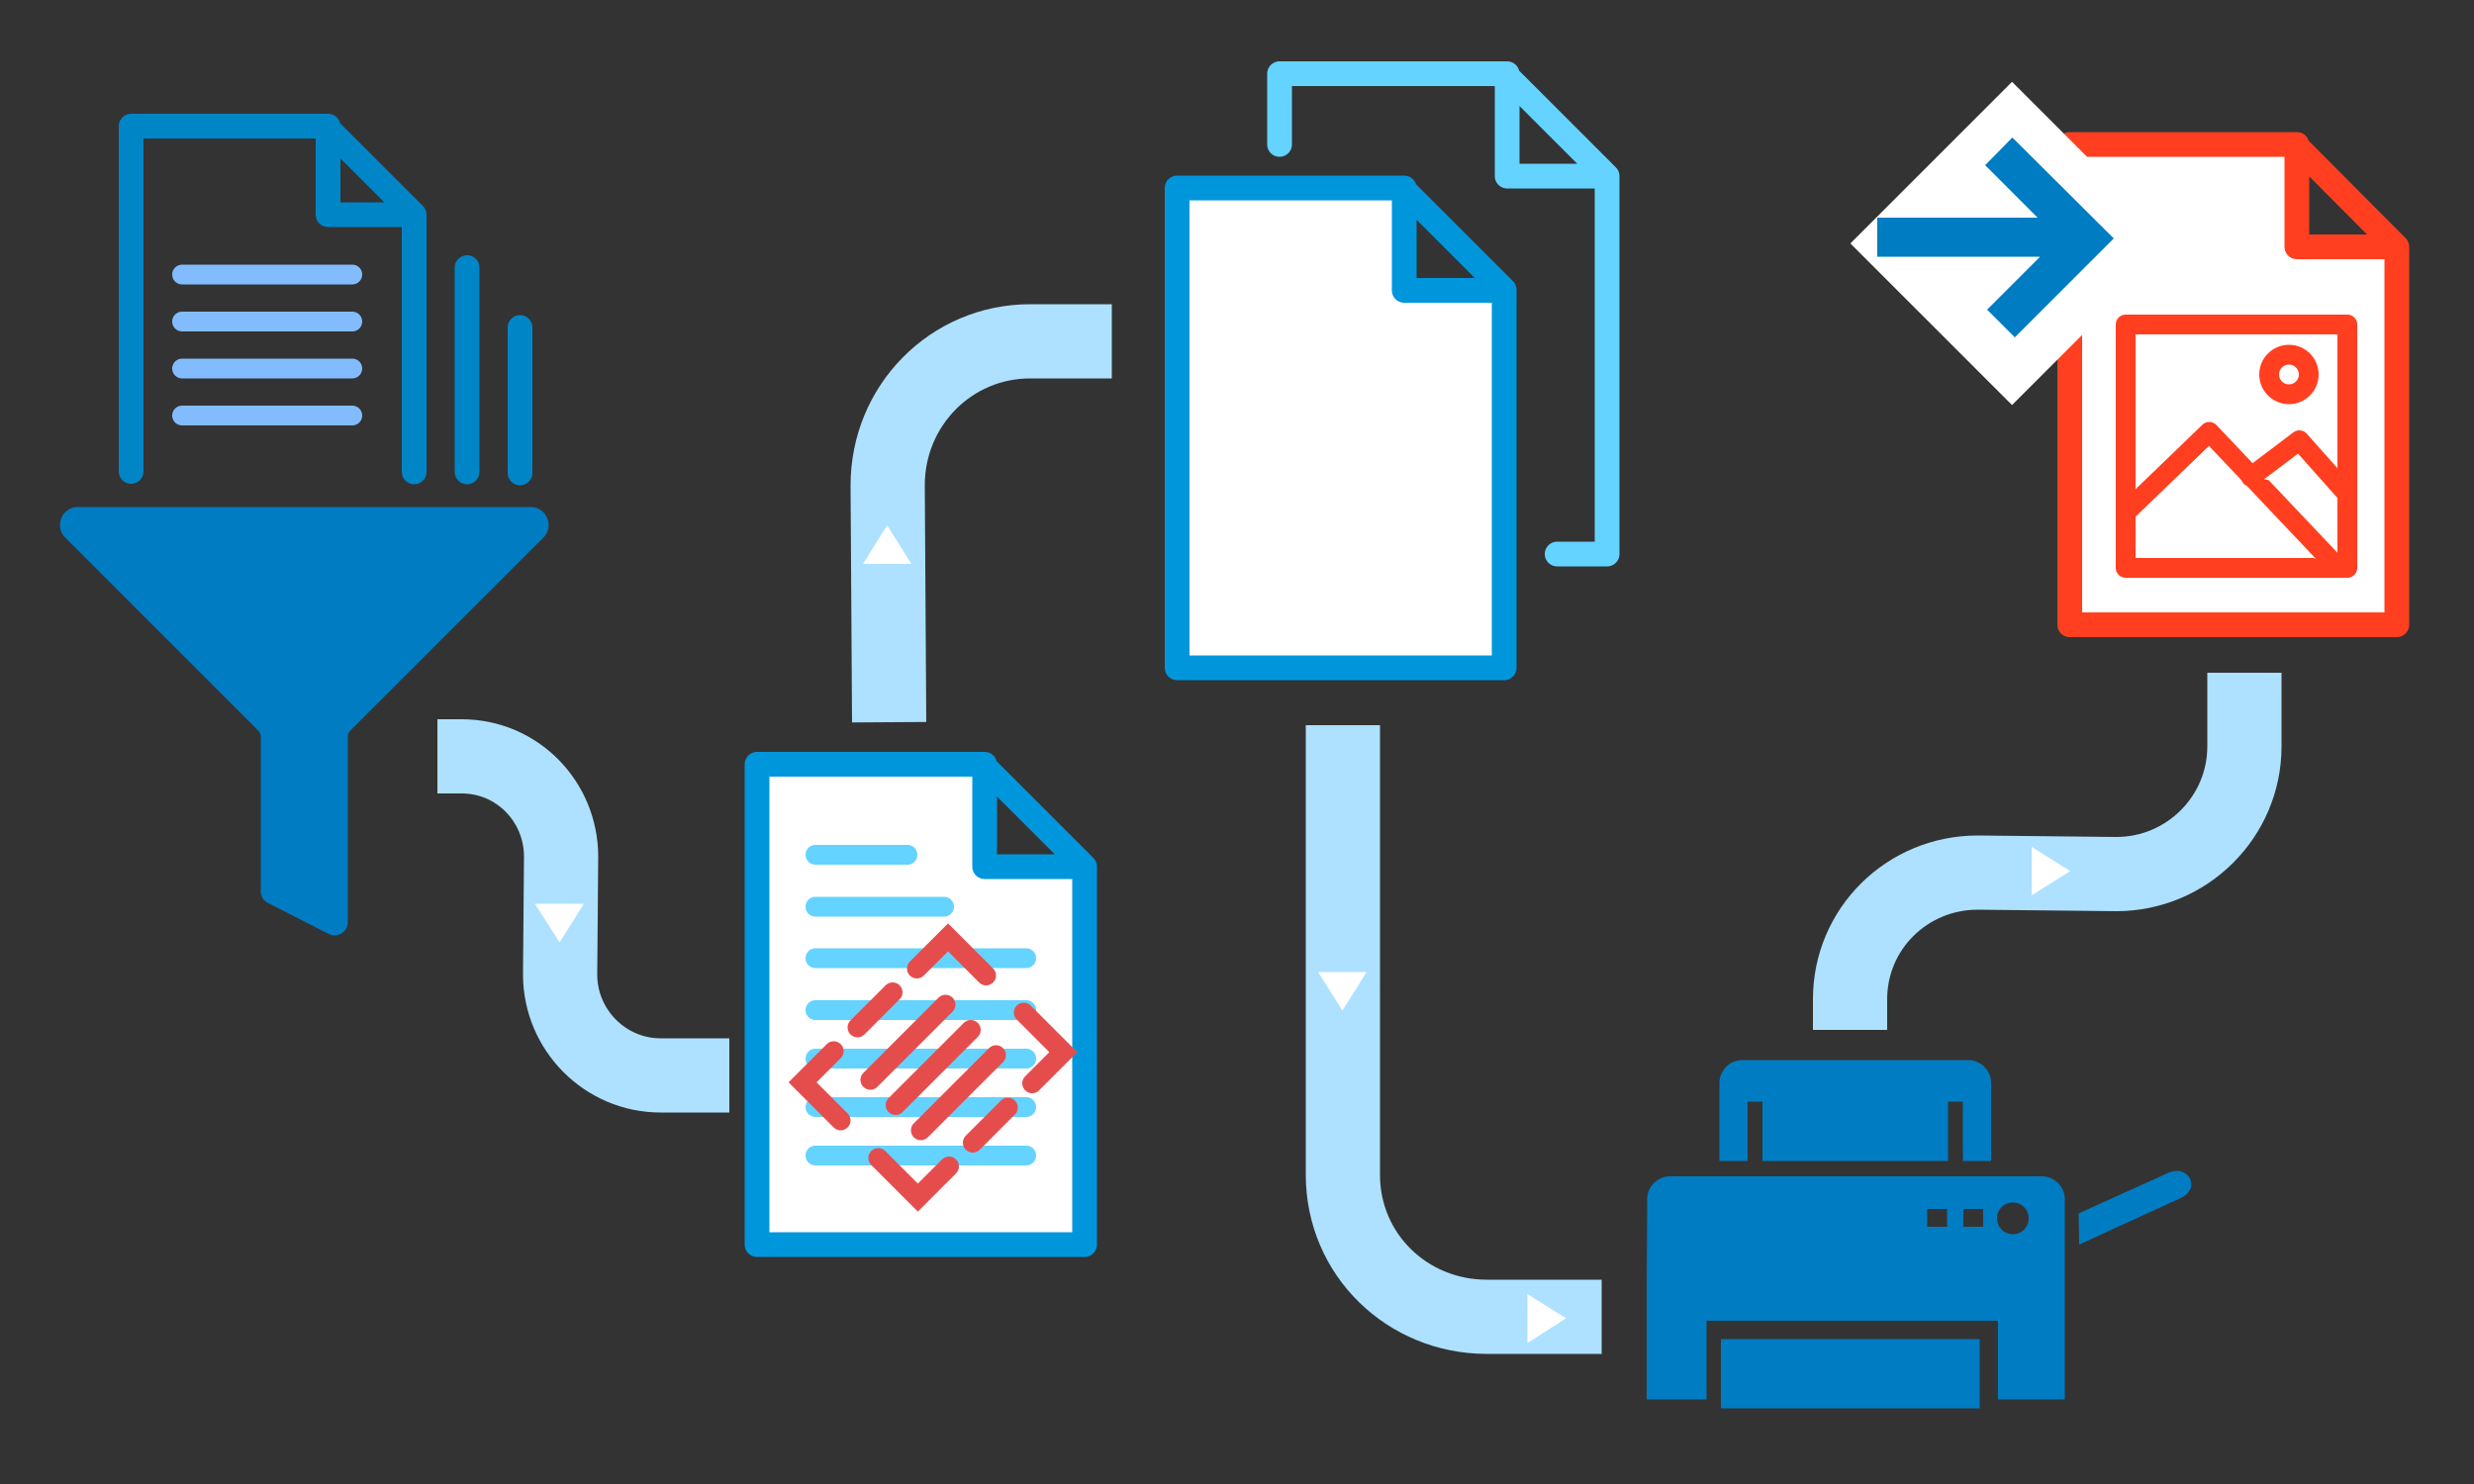
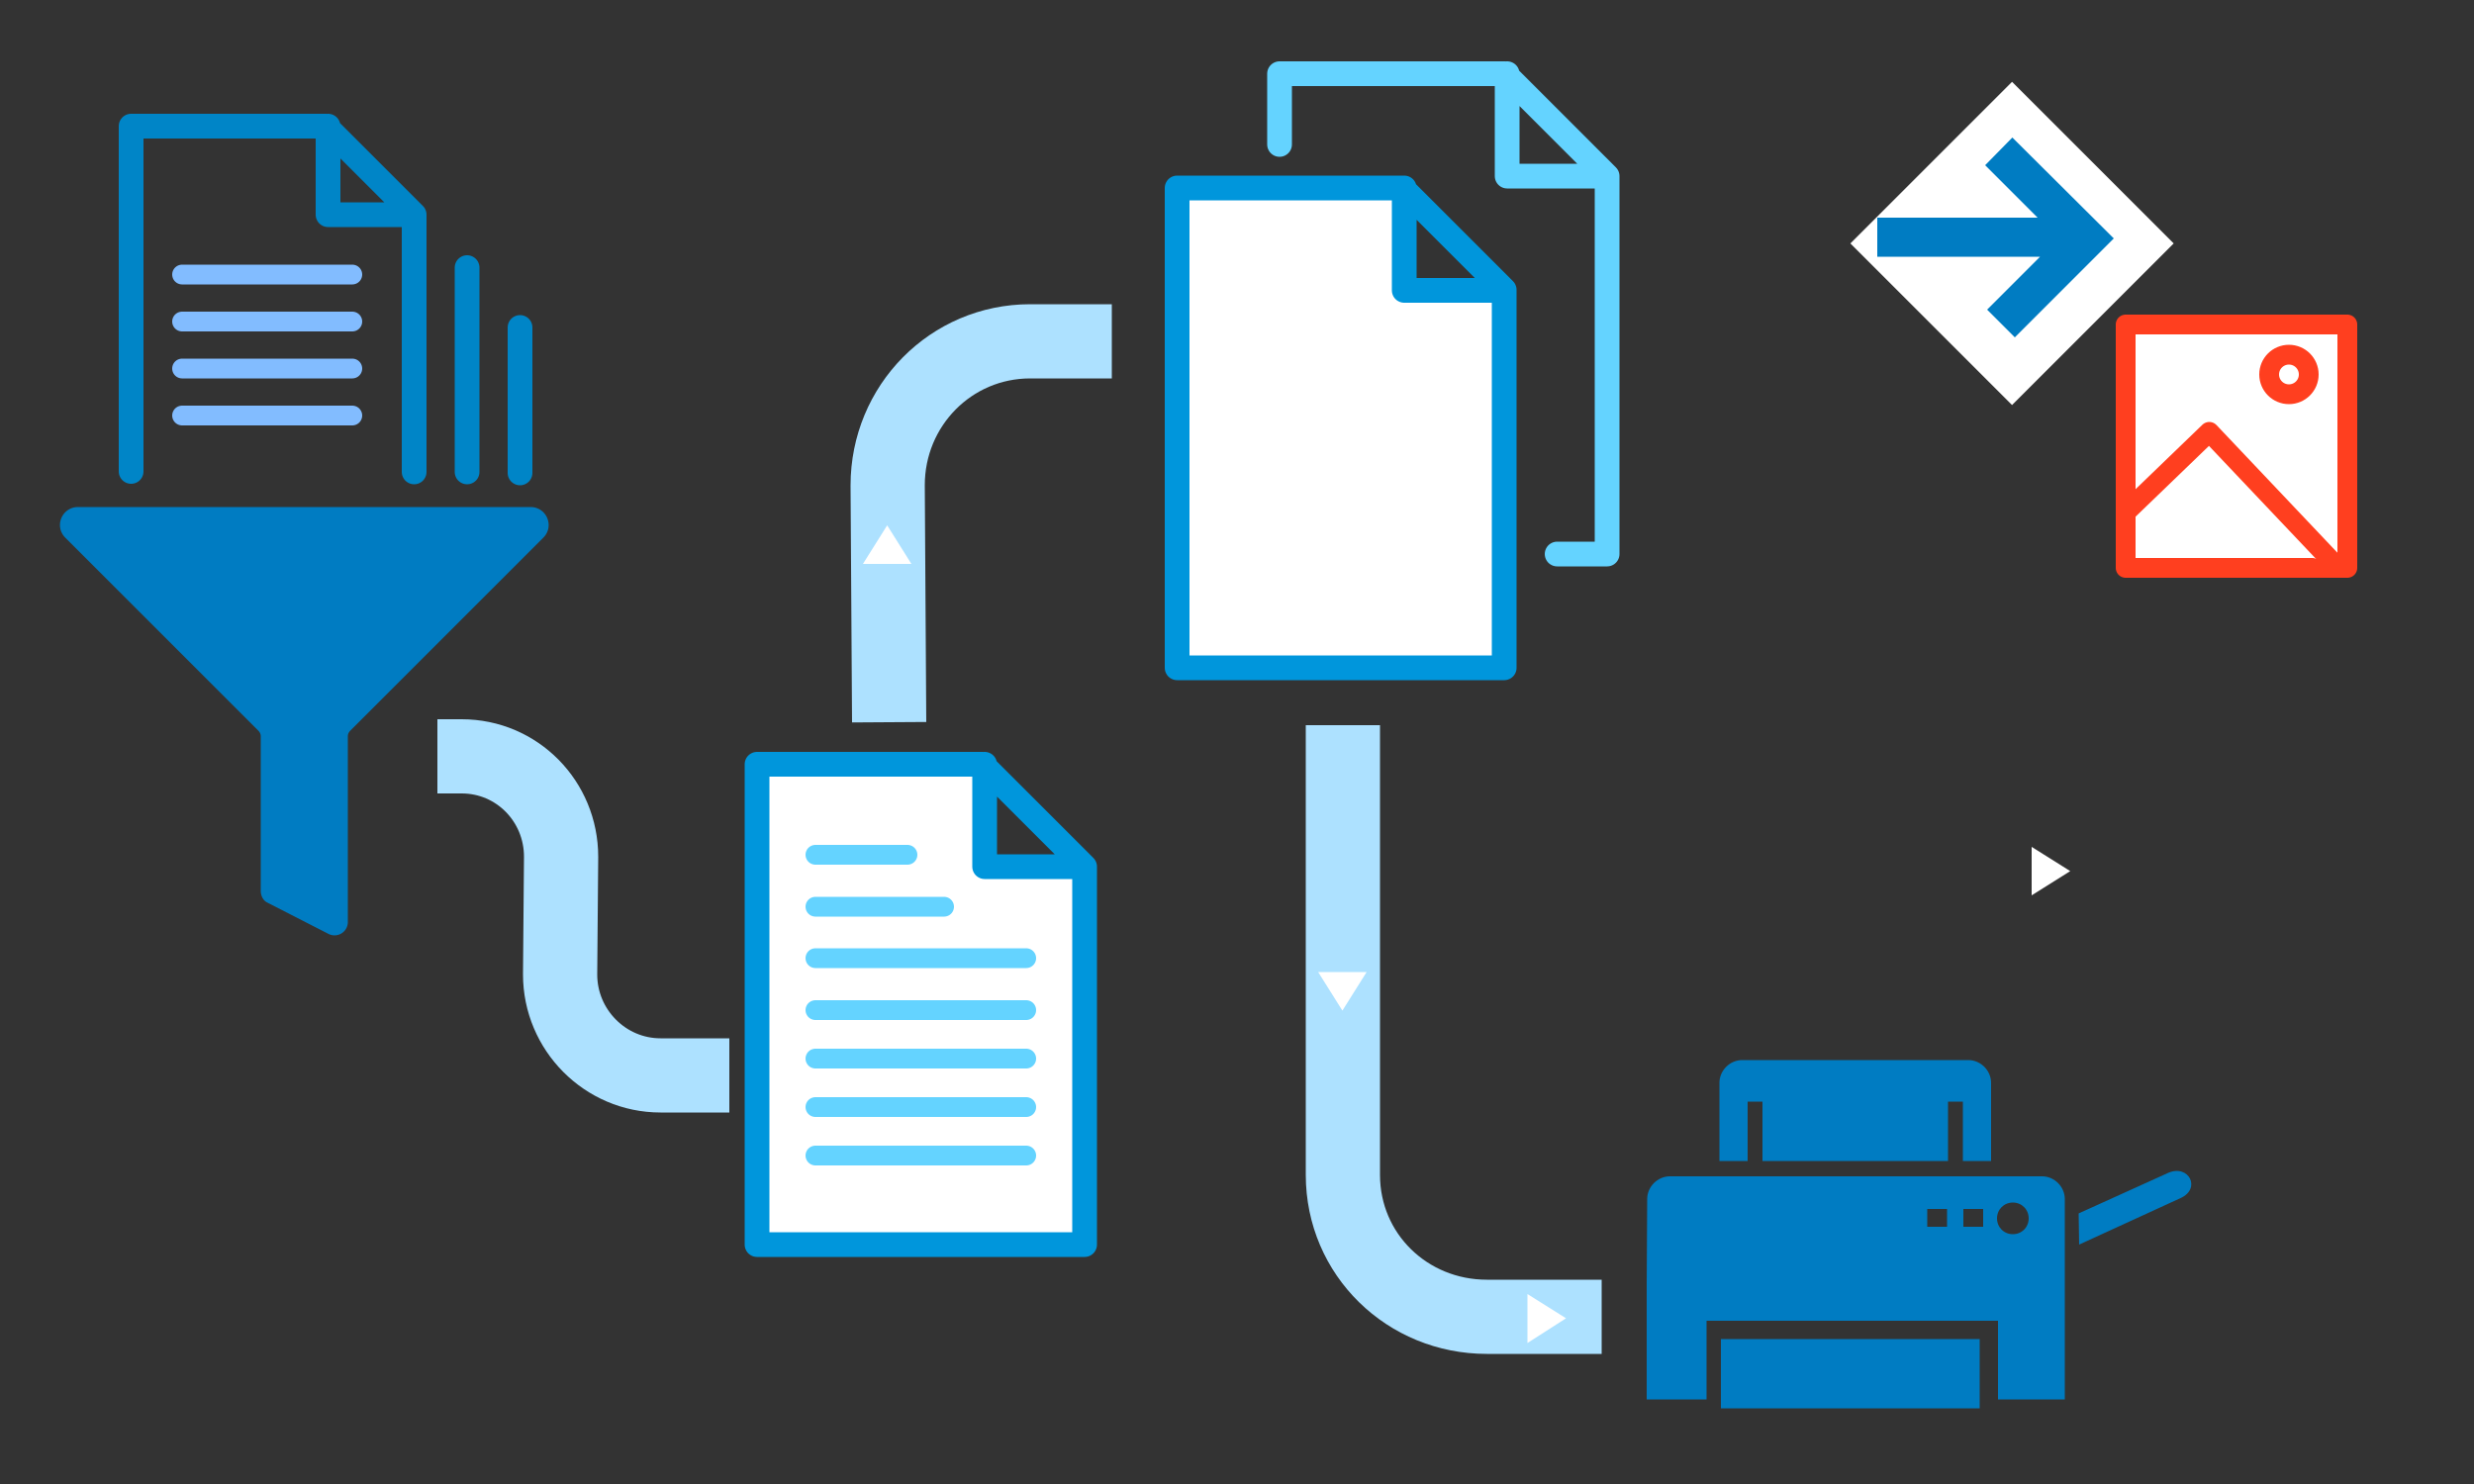
<svg xmlns="http://www.w3.org/2000/svg" width="500" height="300">
  <rect width="100%" height="100%" fill="#333333" stroke="none" />
  <style>.B{fill:#fff}.C{fill:none}.D{fill-rule:evenodd}.E{stroke-miterlimit:10}.F{stroke-linejoin:round}.G{stroke-width:4}.H{stroke-linecap:round}.I{stroke:#ade1ff}.J{stroke-width:15}.K{fill:#007cc2}.L{stroke:#ff3f1f}</style>
  <path d="M88.4 152.9h4.9c11.2 0 20.1 9.1 20.1 20.3l-.2 23.8c0 11.2 9.1 20.4 20.3 20.4h13.9m32.3-71.4l-.3-47.9c0-16.1 12.8-29.1 28.8-29.1h16.5" class="C E I J" />
-   <path d="M118 182.7l-4.9 7.8-5-7.8z" class="B D" />
-   <path d="M373.9 208.2V202c0-14.3 11.6-25.6 25.8-25.6l28 .3c14.3 0 25.9-11.6 25.9-25.8V136" class="C E I J" />
  <path d="M410.6 171.2l7.8 4.9-7.8 4.9zM174.4 114l4.9-7.8 4.9 7.8z" class="B D" />
  <path d="M323.7 266.2h-23.2c-16.1 0-29.1-12.6-29.1-28.7v-90.9" class="C E I J" />
  <path d="M308.7 261.6l7.8 4.9-7.8 5z" class="B D" />
  <path d="M54.1 182.5l12.3 6.3a2.69 2.69 0 0 0 3.9-2.4v-37.6c0-.4.2-.8.5-1.1l39-39c2.3-2.3.7-6.2-2.6-6.2H15.8c-3.3 0-4.9 3.9-2.6 6.2l39 39c.3.3.5.7.5 1.1v31.3c0 1 .5 2 1.4 2.4z" class="K" />
  <path d="M276.2 196.5l-4.9 7.8-4.9-7.8z" class="B D" />
  <g class="E F H">
    <g stroke-width="5">
      <path stroke="#64d3ff" d="M258.6 29.2V14.9h45.5l20.7 20.7V112h-10.1m-10.1-97.1v20.7H324" class="C" />
      <g class="B D">
        <path stroke="#0096dc" d="M304 58.6V135h-66.1V38h45.5L304 58.6zM283.8 38v20.7h19.4" />
-         <path d="M484.4 49.9v76.4h-66.1V29.2h45.5l20.6 20.7zm-20.2-20.7v20.7h19.4" class="L" />
      </g>
      <path d="M26.5 95.3V25.5h39.3l17.9 17.9v52M66.3 25.5v17.9H83m11.4 10.7v41.3m10.7-29.2v29.4m5.3 72.8" stroke="#0085c7" class="C" />
    </g>
    <path d="M36.8 55.5h34.4M36.8 65h34.4m-34.4 9.5h34.4M36.8 84h34.4" stroke="#82bcff" class="G C" />
  </g>
  <g class="D">
    <path d="M396.7 222.7h-3v12h-37.5v-12h-3v12h-5.7v-15.8c0-2.5 2.1-4.6 4.6-4.6h45.7c2.5 0 4.6 2.1 4.6 4.6v15.8h-5.7v-12zm44 19.5l-20.5 9.4-.1-6.3 18.1-8.2c4.2-1.8 6.7 3.2 2.5 5.1zm-107.9 17.6v23.1h12.1V267h58.9v15.9h13.5v-40.5c0-2.5-2.1-4.6-4.6-4.6h-75.2c-2.5 0-4.6 2.1-4.6 4.6l-.1 17.4zm64-15.4h4v3.6h-4v-3.6zm-7.3 0h4v3.6h-4v-3.6zm14.1 1.9c0-1.8 1.4-3.2 3.2-3.2s3.2 1.4 3.2 3.2-1.4 3.2-3.2 3.2-3.2-1.4-3.2-3.2zm-55.8 24.4h52.3v14h-52.3z" class="K" />
    <g class="B E F G L">
      <path d="M429.6 65.6h44.8v49.2h-44.8z" />
      <g class="H">
        <path d="M429.6 103.6l16.9-16.3 25.1 26.5" />
-         <path d="M454.9 96.4l9.8-7.4 9.7 10.9" />
      </g>
    </g>
    <circle cx="462.6" cy="75.7" r="4" class="B F G L" />
  </g>
  <path d="M406.637 16.543l32.668 32.668-32.668 32.668-32.668-32.668z" class="B" />
  <path d="M406.7 27.8l20.5 20.4-20 20-5.6-5.6 10.7-10.7h-32.9V44h32.4l-10.6-10.6 5.5-5.6" class="K" />
  <g class="E H">
    <g class="F">
      <path stroke="#0096dc" stroke-width="5" d="M219.2 175.2v76.4H153v-97.1h45.5l20.7 20.7zM199 154.5v20.7h19.4" class="B D" />
      <path d="M190.8 183.3h-26m42.6 20.9h-42.6m42.6 9.8h-42.6m42.6 9.8h-42.6m42.6 9.8h-42.6m42.6-39.9h-42.6m0-20.9h18.6" stroke="#64d3ff" class="C G" />
    </g>
-     <path stroke="#e54d4d" d="M175.9 218.3l15.2-15.2m5.1 5.1L181 223.4m5.1 5.1l15.2-15.2m-2-16.1l-7.7-7.7-6.3 6.3m23.3 23.2l6.3-6.3-8-8M196.6 231l7.1-7.1m-26.2 10.2l8 8 6.3-6.3m-23.3-23.3l-6.3 6.3 7.7 7.7m10.5-25.9l-7.1 7.1" class="C G" />
  </g>
</svg>